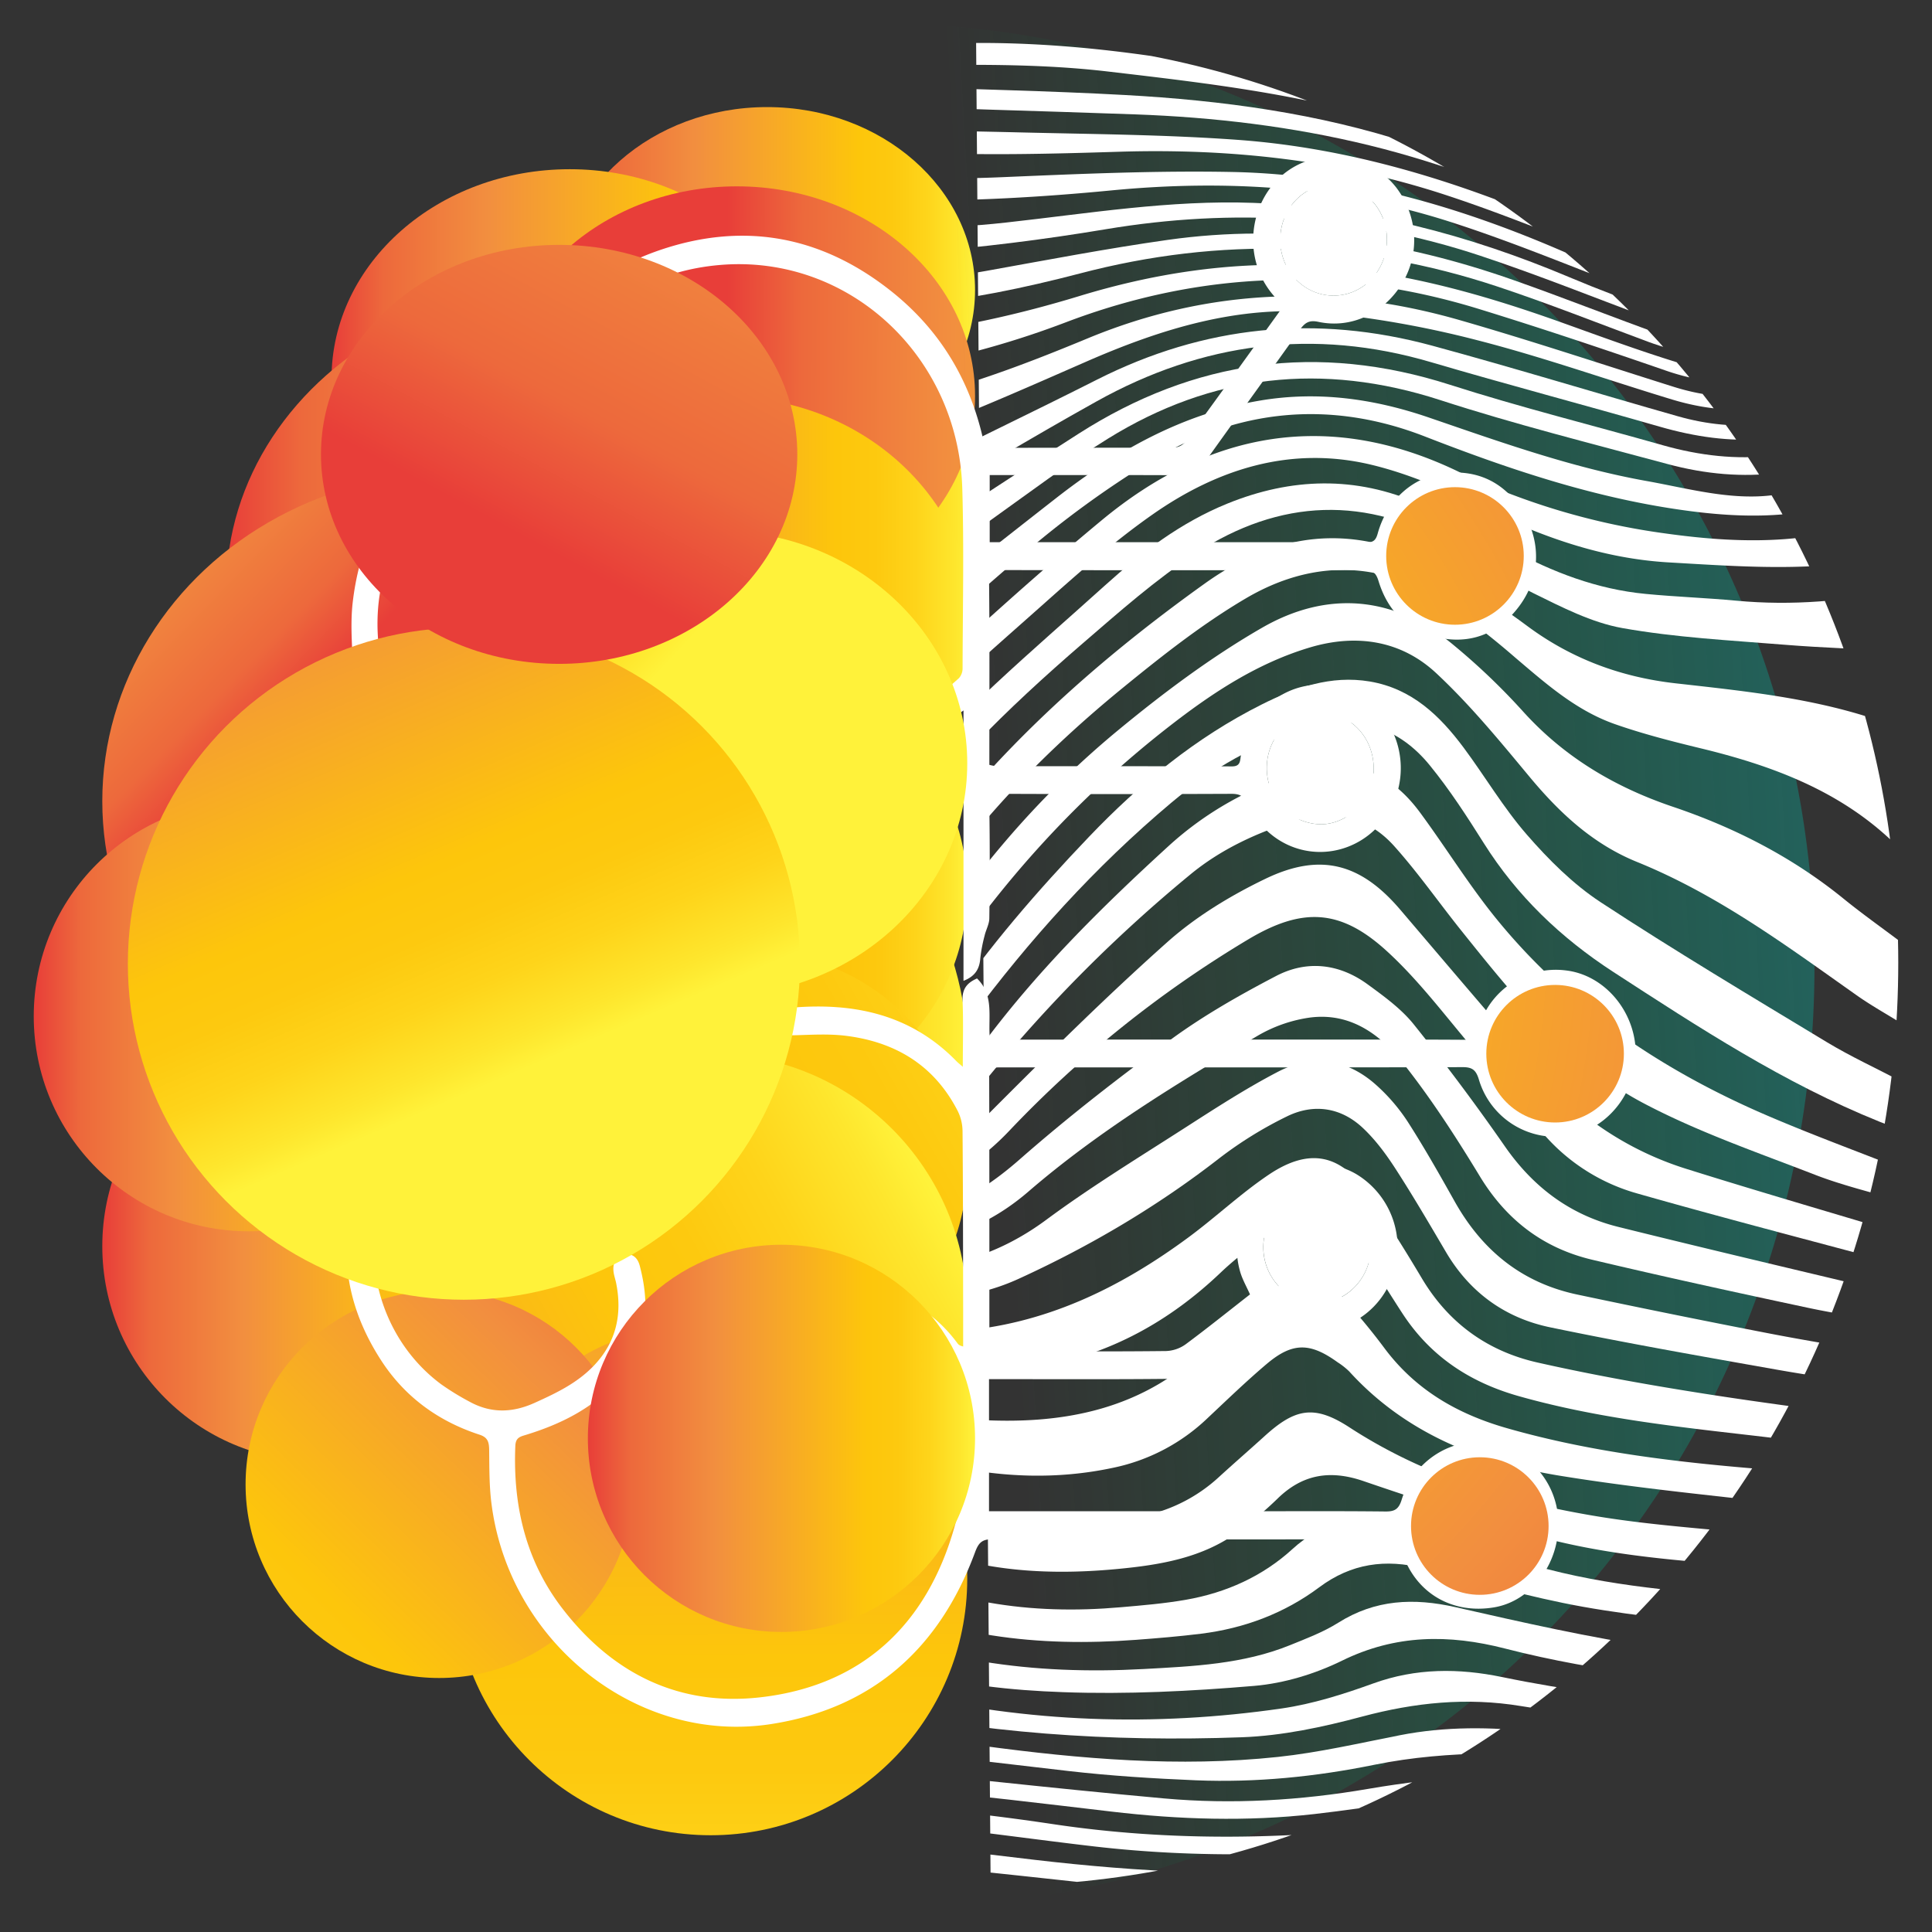
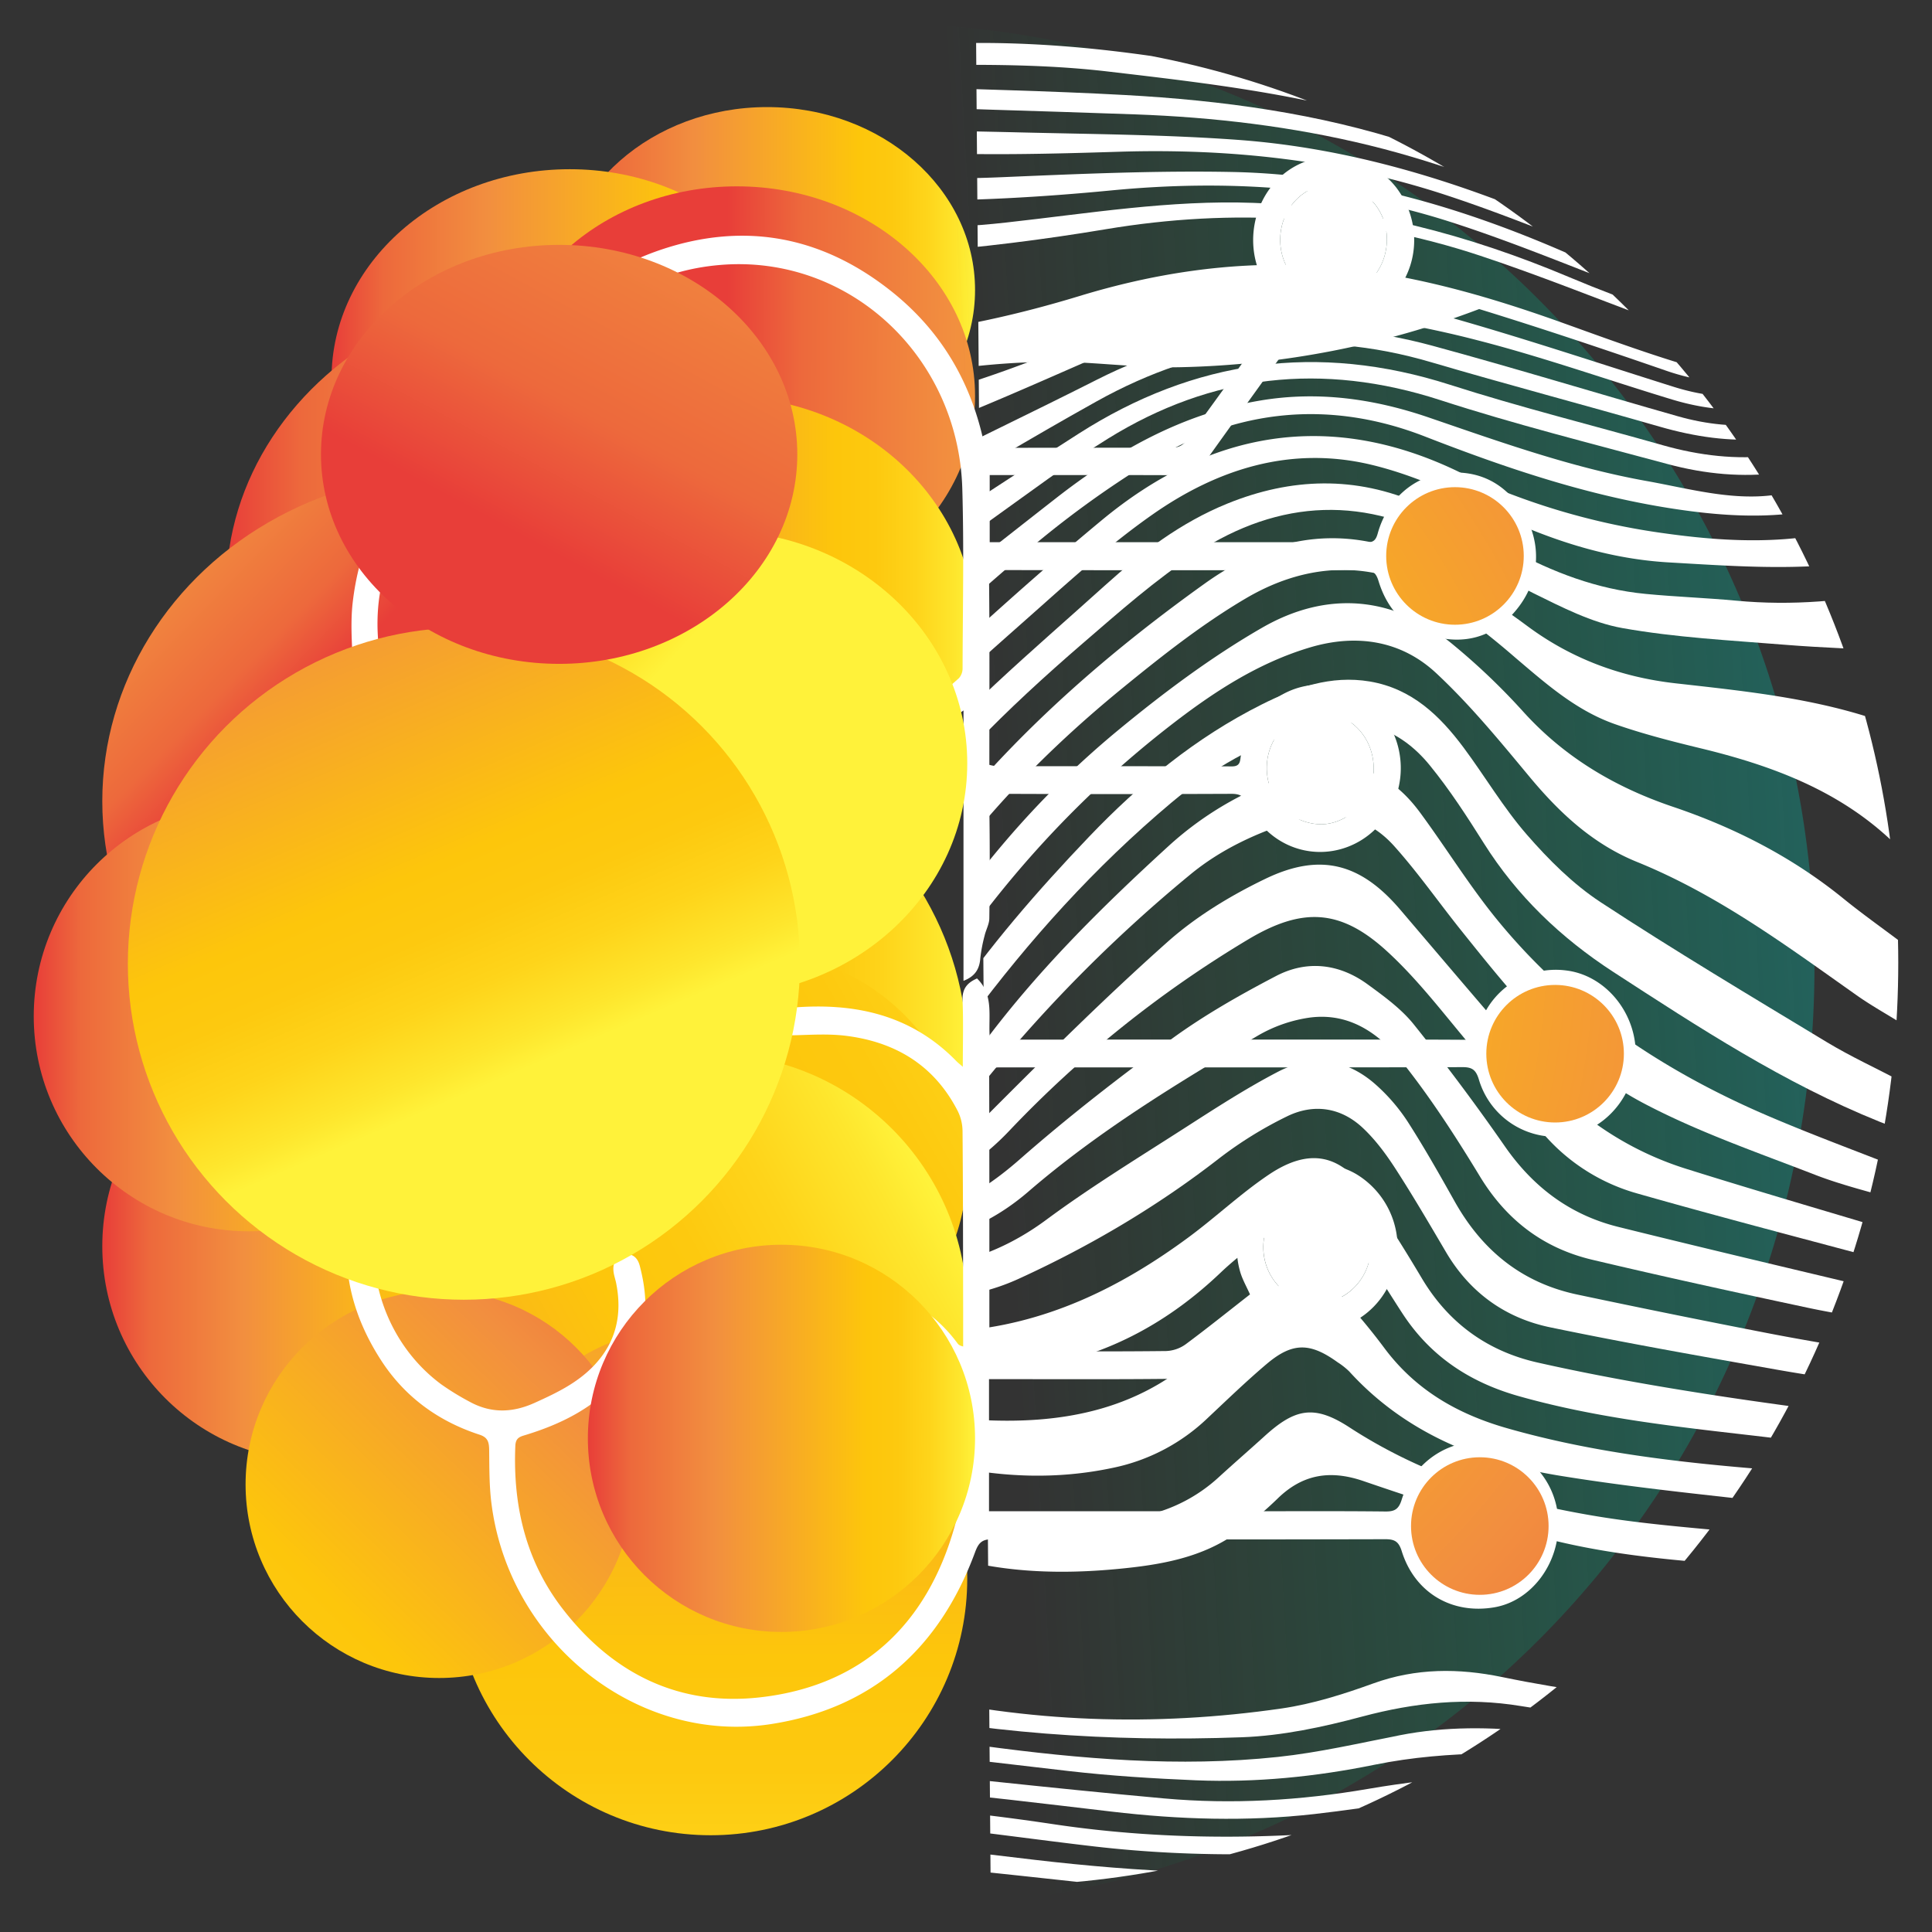
<svg xmlns="http://www.w3.org/2000/svg" xmlns:xlink="http://www.w3.org/1999/xlink" viewBox="0 0 1080 1080">
  <rect x="0" y="0" width="1080" height="1080" fill="#333333" stroke="none" />
  <defs>
    <style>.cls-1{fill:none;}.cls-2{isolation:isolate;}.cls-3{fill:url(#Orange_Yellow_2);}.cls-4{fill:url(#Orange_Yellow_2-2);}.cls-5{fill:url(#Orange_Yellow_2-3);}.cls-6{fill:url(#Orange_Yellow_2-4);}.cls-7{fill:url(#Orange_Yellow_2-5);}.cls-8{fill:url(#Orange_Yellow_2-6);}.cls-9{fill:url(#Orange_Yellow_2-7);}.cls-10{fill:url(#Orange_Yellow_2-8);}.cls-11,.cls-16,.cls-18,.cls-23,.cls-24,.cls-25{mix-blend-mode:screen;}.cls-11{fill:url(#Orange_Yellow_2-9);}.cls-12{fill:url(#Orange_Yellow_2-10);}.cls-13{fill:url(#Orange_Yellow_2-11);}.cls-14{fill:url(#Orange_Yellow_2-12);}.cls-15{fill:url(#Orange_Yellow_2-13);}.cls-16{fill:url(#Orange_Yellow_2-14);}.cls-17{fill:url(#linear-gradient);}.cls-19{clip-path:url(#clip-path);}.cls-20{fill:#fff;}.cls-21{fill:url(#radial-gradient);}.cls-22{fill:url(#Orange_Yellow_2-15);}.cls-23{fill:url(#Orange_Yellow_2-16);}.cls-24{fill:url(#linear-gradient-2);}.cls-25{fill:url(#Orange_Yellow_2-17);}.cls-26{mix-blend-mode:color-dodge;fill:url(#Orange_Yellow_2-18);}</style>
    <linearGradient id="Orange_Yellow_2" x1="-752.01" y1="288.43" x2="-485.74" y2="288.43" gradientTransform="matrix(-1, 0, 0, 1, -206.94, 0)" gradientUnits="userSpaceOnUse">
      <stop offset="0" stop-color="#fff23a" />
      <stop offset="0.04" stop-color="#fee62d" />
      <stop offset="0.12" stop-color="#fed41a" />
      <stop offset="0.2" stop-color="#fdc90f" />
      <stop offset="0.28" stop-color="#fdc60b" />
      <stop offset="0.67" stop-color="#f28f3f" />
      <stop offset="0.89" stop-color="#ed693c" />
      <stop offset="1" stop-color="#e83e39" />
    </linearGradient>
    <linearGradient id="Orange_Yellow_2-2" x1="-752.01" y1="162.12" x2="-519.5" y2="162.12" xlink:href="#Orange_Yellow_2" />
    <linearGradient id="Orange_Yellow_2-3" x1="-658.61" y1="211.73" x2="-392.26" y2="211.73" xlink:href="#Orange_Yellow_2" />
    <linearGradient id="Orange_Yellow_2-4" x1="-717.42" y1="328.88" x2="-333.44" y2="328.88" xlink:href="#Orange_Yellow_2" />
    <linearGradient id="Orange_Yellow_2-5" x1="-996.54" y1="223.78" x2="-612.87" y2="221.24" xlink:href="#Orange_Yellow_2" />
    <linearGradient id="Orange_Yellow_2-6" x1="-138.95" y1="135.79" x2="-390.5" y2="379.72" xlink:href="#Orange_Yellow_2" />
    <linearGradient id="Orange_Yellow_2-7" x1="-752.01" y1="351.77" x2="-473.45" y2="351.77" xlink:href="#Orange_Yellow_2" />
    <linearGradient id="Orange_Yellow_2-8" x1="-747.64" y1="589.01" x2="-354.36" y2="589.01" xlink:href="#Orange_Yellow_2" />
    <linearGradient id="Orange_Yellow_2-9" x1="-504.58" y1="696.64" x2="-264.12" y2="696.64" xlink:href="#Orange_Yellow_2" />
    <linearGradient id="Orange_Yellow_2-10" x1="-747.64" y1="497.76" x2="-507.18" y2="497.76" xlink:href="#Orange_Yellow_2" />
    <linearGradient id="Orange_Yellow_2-11" x1="-830.91" y1="535.85" x2="-177.92" y2="909.35" xlink:href="#Orange_Yellow_2" />
    <linearGradient id="Orange_Yellow_2-12" x1="-727.46" y1="664.11" x2="-145.61" y2="986.8" xlink:href="#Orange_Yellow_2" />
    <linearGradient id="Orange_Yellow_2-13" x1="-605.06" y1="1142.34" x2="-602.52" y2="375" xlink:href="#Orange_Yellow_2" />
    <linearGradient id="Orange_Yellow_2-14" x1="-303.92" y1="983.18" x2="-613.9" y2="663.03" xlink:href="#Orange_Yellow_2" />
    <linearGradient id="linear-gradient" x1="1520.53" y1="483.38" x2="555.41" y2="536.86" gradientUnits="userSpaceOnUse">
      <stop offset="0" stop-color="#2483c5" />
      <stop offset="1" stop-color="#00a551" stop-opacity="0" />
    </linearGradient>
    <clipPath id="clip-path">
      <path class="cls-1" d="M553.78,1054.23c284.7,0,507.36-231.08,507.36-516.14S830.34,22,545.64,22Z" />
    </clipPath>
    <radialGradient id="radial-gradient" cx="454.56" cy="524.97" r="751.47" gradientTransform="matrix(1, 0, 0, 1, 0, 0)" xlink:href="#Orange_Yellow_2" />
    <linearGradient id="Orange_Yellow_2-15" x1="-466.26" y1="568.08" x2="-225.81" y2="568.08" xlink:href="#Orange_Yellow_2" />
    <linearGradient id="Orange_Yellow_2-16" x1="-565.4" y1="386.52" x2="-212.23" y2="56.22" xlink:href="#Orange_Yellow_2" />
    <linearGradient id="linear-gradient-2" x1="-492.84" y1="600.71" x2="-317.52" y2="191.64" gradientTransform="matrix(-1, 0, 0, 1, -206.94, 0)" gradientUnits="userSpaceOnUse">
      <stop offset="0" stop-color="#fff23a" />
      <stop offset="0.04" stop-color="#fee62d" />
      <stop offset="0.12" stop-color="#fed41a" />
      <stop offset="0.2" stop-color="#fdc90f" />
      <stop offset="0.28" stop-color="#fdc60b" />
      <stop offset="0.67" stop-color="#f28f3f" />
      <stop offset="0.89" stop-color="#ed693c" />
    </linearGradient>
    <linearGradient id="Orange_Yellow_2-17" x1="-831.22" y1="-326.95" x2="-495.83" y2="298.09" xlink:href="#Orange_Yellow_2" />
    <linearGradient id="Orange_Yellow_2-18" x1="-752.01" y1="804.04" x2="-535.56" y2="804.04" xlink:href="#Orange_Yellow_2" />
  </defs>
  <g class="cls-2">
    <g id="Layer_1" data-name="Layer 1">
-       <ellipse class="cls-3" cx="411.93" cy="288.43" rx="133.13" ry="117.11" />
      <ellipse class="cls-4" cx="428.81" cy="162.12" rx="116.25" ry="102.26" />
      <ellipse class="cls-5" cx="318.49" cy="211.73" rx="133.17" ry="117.14" />
      <ellipse class="cls-6" cx="318.49" cy="328.88" rx="191.99" ry="168.88" />
      <ellipse class="cls-7" cx="411.93" cy="221.28" rx="133.13" ry="117.11" />
      <ellipse class="cls-8" cx="253.82" cy="447.85" rx="196.64" ry="183.47" />
      <ellipse class="cls-9" cx="405.79" cy="351.77" rx="139.28" ry="129.95" />
      <ellipse class="cls-10" cx="344.06" cy="589.01" rx="196.64" ry="183.47" />
      <circle class="cls-11" cx="177.41" cy="696.64" r="120.23" />
-       <circle class="cls-12" cx="420.47" cy="497.76" r="120.23" />
      <circle class="cls-13" cx="420.47" cy="652.25" r="120.23" />
      <circle class="cls-14" cx="397.26" cy="732.47" r="143.44" />
      <circle class="cls-15" cx="397.26" cy="882.47" r="143.44" />
      <circle class="cls-16" cx="245.5" cy="829.79" r="108.22" />
      <path class="cls-17" d="M495.45,1067.19c291.16,0,518.86-236,518.86-527.19S778.28,12.81,487.12,12.81Z" />
      <g class="cls-18">
        <g class="cls-19">
          <g id="WLJoBz">
            <path class="cls-20" d="M261.65,610v-7.23c17.46-1.23,34.9-3,52.39-3.57,32.85-1,65.75-.65,98.58-1.91,42.95-1.65,76.06-20.66,97.94-56.15,30.93-50.17,68.59-95.05,114.49-132.95,25.29-20.88,52-40.89,80.48-57.29,36.6-21.05,73.91-17.85,106.91,9.6a367.82,367.82,0,0,1,38.62,36.85c23,25.61,51.29,42.55,84.2,53.67,34.76,11.75,66.92,28.29,95.26,51.32,10.46,8.5,21.53,16.33,32.32,24.46V572c-8.35-5.2-17-10-25-15.66-39.09-27.6-77.48-56.15-122.69-74.49-24.88-10.09-43.52-27.62-60.21-47.71-16.56-19.92-33.11-40.14-52.08-57.83C783.32,358.07,758.31,354.08,732,362c-28.84,8.67-53.46,24.8-76.66,42.71C603.16,445,559.63,492.86,523.92,547.3c-15.37,23.43-33.61,44.37-62.4,51.92-17.53,4.6-36.3,7.39-54.4,7A1378.67,1378.67,0,0,0,261.65,610Z" />
            <path class="cls-20" d="M1062.84,828.85v18.09c-19-1.78-38-3.19-57-5.39-44.66-5.2-89.51-9.4-133.82-16.6-45.19-7.34-86.52-23.9-117.78-58.3a40.24,40.24,0,0,0-6.52-5.14c-15.31-11.06-25.12-11.22-39.41.76C696.8,772,686,782.45,675,792.78a107.91,107.91,0,0,1-52.72,27.71c-31.51,6.73-62.74,5.42-93.92-1.55-43.49-9.74-81.8-30.78-120.62-50.85a363,363,0,0,0-43.4-19c-33.12-11.91-67.9-12.78-102.73-12.53V723.94c58.4-1.31,114.14,6.7,166.39,35,35.45,19.17,74.25,31.72,115.59,34.55,50.82,3.47,97.11-5.39,133.7-43.23,10.18-10.53,21.86-19.88,33.68-28.74,14.78-11.07,27-9.7,39.52,3.88a349.51,349.51,0,0,1,23.41,28.22c17.17,23,40.21,36.63,68.35,44.7C890,812,938.89,817.59,988.2,821.53,1013.12,823.53,1038,826.38,1062.84,828.85Z" />
            <path class="cls-20" d="M1062.84,472.53c-1.88-.9-4.16-1.4-5.59-2.74-29.9-28.18-67.21-42-106.85-51.55-16-3.88-32.1-8-47.6-13.43C880.91,397.14,864,382,846.85,367.45A454.86,454.86,0,0,0,809,337.91c-36.64-25-75.42-25.34-112.8-3.28-24.37,14.38-46.82,32.14-68.7,50C576.78,426.05,533,473.17,500.25,529.43c-23,39.51-60.23,57.14-106.29,58.88-38.8,1.47-77.63,2.5-116.45,3.85-5.3.18-10.57,1-15.86,1.55v-9c39.74-1.84,79.51-3.25,119.22-5.65,48.37-2.91,86.05-23.23,110-64.84,5.76-10,11.63-20,18.35-29.39C554,422.26,610.8,371,673.69,326.05c46.71-33.35,92.71-32.95,141.47-2.45,13.36,8.36,26.38,17.3,39,26.64,24.5,18.08,52.06,28.32,82.59,31.75,42.81,4.81,85.74,9.1,126,25.43Z" />
            <path class="cls-20" d="M261.65,751.07c15.94.79,31.92,1.14,47.82,2.44,33.41,2.75,63.62,14.39,92.09,31.09C441.39,808,482,830.13,526.62,843.93c37.5,11.58,75.71,11.92,114,3.14a88.83,88.83,0,0,0,40.72-21.35c8.4-7.68,17-15.14,25.45-22.8,17.17-15.63,27.87-17.84,47.59-5,41.08,26.74,87,40.91,135,49.15,31,5.34,62.7,7.36,94.11,10.56,26.44,2.69,52.92,5,79.39,7.39V881.3q-38.37-2.67-76.74-5.34c-44-3.12-88.12-6-130.63-18.29-31.37-9.09-62.47-19.16-93.34-29.74-18.64-6.39-34.06-3.82-48,9.8a202.32,202.32,0,0,1-21.87,18.44c-19.94,14.65-43.39,18.61-67.74,20.91-44.24,4.18-86.95.56-126.73-20C460.93,838,424,819,387.75,798.85c-25.79-14.38-52.39-25.52-82.25-28.28-14.59-1.34-29.23-2.16-43.85-3.22Z" />
            <path class="cls-20" d="M1062.84,812.57c-29.48-3.58-58.93-7.32-88.43-10.72C932.17,797,890,792.05,849,780.45c-27.77-7.84-49.49-22.52-64.88-46-6.17-9.41-11.94-19.09-18.58-28.2A124.11,124.11,0,0,0,748.73,687c-8.94-8.08-20.16-9.49-30.27-3-12.65,8.18-25.17,17-36,27.29-28.59,27.26-61.57,45.61-101.45,52.87C538.14,772,497,766.14,456.59,752c-24.66-8.61-48.77-18.72-73.57-26.91-39.37-13-80.15-15.09-121.37-12V702.24c28.75.92,58-.94,86.13,3.51,31.84,5,62.84,15.33,94,24.09,30.44,8.58,61,16.58,93,14.3,49.07-3.51,91.14-24.09,129.5-52.39,15.38-11.35,29.31-24.59,45.17-35.23,22.44-15,39.93-11.42,55,10.39,10.74,15.49,20.74,31.49,30.36,47.66,14.67,24.67,36.35,40.7,64.68,47.09,30.08,6.79,60.53,12.25,91,17.07,37.32,5.91,74.85,10.56,112.3,15.75Z" />
            <path class="cls-20" d="M261.65,619c41-1.5,81.91-3.28,122.88-4.36,22.81-.6,45.89,2,68.43-.43,34-3.7,58.17-23.91,76.37-50.62,23.45-34.39,50.71-65.77,79.56-95.95,28.16-29.45,59.42-55.3,96.53-73.89,18.81-9.43,38.55-16.45,60.32-12.79,23.59,4,39.16,19.19,52.38,36.89,12,16.13,22.27,33.66,35.47,48.81,12.12,13.91,25.7,27.52,41.18,37.68,41.32,27.1,83.87,52.49,126.23,78.1,13.45,8.12,27.86,14.76,41.84,22.09V631.7c-4-1.55-8.12-3-12.14-4.65-53.44-21.52-101-52.66-148.71-83.64-29.62-19.22-54-42.66-72.49-72-9.38-14.9-19-29.79-30.17-43.5-17.27-21.25-40-28.68-67.62-21-29.17,8.11-54.52,23-77,41.86-42.61,35.81-79.48,76.76-112.36,121-16,21.55-33.44,41.55-60.86,50.27-22.58,7.18-45.76,5.77-68.86,3.68-50.44-4.56-100.7-1.23-151,2.59Z" />
            <path class="cls-20" d="M1062.84,776.39c-23.44-3.59-47-6.73-70.3-10.87-42.08-7.45-84.19-14.85-126-23.54-25.58-5.31-45.16-19.87-58.24-42.09-9.24-15.7-18.43-31.44-28.34-46.75-5.24-8.09-11.16-16.09-18.22-22.7-12.22-11.44-27.47-13.72-42.48-6.29a221.23,221.23,0,0,0-37.68,23.34c-34.51,26.84-72,49-111.92,67.27-30.8,14.14-63.29,13.34-95.59,6.49-31.41-6.66-62.36-15.3-93.69-22.29-35-7.81-70.83-7.32-106.52-7.32-4.07,0-8.14-.17-12.21-.26v-7.23c30.62.25,61.51-1.89,91.78,1.35,38.12,4.09,76,11.48,113.48,19.47,43.31,9.23,82,3.43,117.83-23C609.5,663.63,636,647.42,662,630.71c17.14-11,34.3-22.18,52.4-31.59,19.72-10.24,39-7.09,55.31,7.78A103,103,0,0,1,786.89,627c9.36,14.58,17.88,29.67,26.35,44.74,15.1,26.85,37.09,45.29,68.5,51.93Q935.31,735,989.07,745.42c24.5,4.73,49.17,8.62,73.77,12.89Z" />
            <path class="cls-20" d="M261.65,633.51c22.5-.81,45-2.43,67.49-2.24,32.8.27,65.91-.56,98.32,3.38,51.12,6.23,90.86-8.66,120.61-49.14,30.49-41.5,67.13-77.84,105.29-112.68a185.78,185.78,0,0,1,72.25-40.75c28.92-8.71,50.53-1.79,68.11,22,14.67,19.86,27.6,41,43.21,60.09,40.48,49.56,92.78,84.64,152.27,110,24.25,10.36,49.07,19.49,73.64,29.18v18.09c-16.1-4.84-32.61-8.68-48.2-14.72-32.4-12.57-65.63-24-96.1-40.13-42.77-22.65-72.35-59.8-101.69-96.41-12.6-15.73-24.13-32.32-37.59-47.32-15-16.66-34.32-20.6-56.32-13.7-21.09,6.62-40.82,15.89-57.54,29.69A811.49,811.49,0,0,0,552.94,601.52c-27,33-61.08,49.9-105.68,43.4A641.75,641.75,0,0,0,319.84,639c-19.37,1-38.79,1.19-58.19,1.74Z" />
-             <path class="cls-20" d="M261.65,787.25c40.21-2.09,77.26,7.62,112.24,26.56,36.24,19.63,73.35,37.78,109.44,57.65,44.74,24.65,92.74,31.42,143.17,27,12.14-1.05,24.34-2.07,36.32-4.16,22.64-3.94,43-13.13,59.74-28.43,15.92-14.59,33.84-18.24,54.49-12.58,29.45,8.08,58.84,16.4,88.42,24,41.34,10.68,83.9,13.21,126.32,16.46q35.54,2.73,71,5.59v18.09c-4.37-.18-8.76-.14-13.11-.55-22.73-2.15-45.47-4.14-68.15-6.7-32.3-3.63-64.81-6.29-96.72-12-30-5.37-59.44-14-89-21.49-21.32-5.4-40.46-2.74-58.35,10.62-19.35,14.45-41.73,22.93-66.1,25.95-12.09,1.5-24.26,2.51-36.42,3.42-54.62,4.07-107.3-1.66-156.6-27-35.85-18.43-72.68-35.08-108.41-53.68-34-17.69-69.73-27.8-108.29-28.91Z" />
            <path class="cls-20" d="M261.65,649.78c27.88-.59,55.76-.89,83.62-1.86,36.5-1.29,72.57,2.35,108.47,7.9,38.59,6,70.55-4.83,97.68-32,32.92-33,66.07-65.94,100.92-97,16-14.3,35.35-26.09,55-35.55,30.94-14.93,53.43-8.52,75.39,17.23,26,30.5,51.9,61.1,78.28,91.31a178.11,178.11,0,0,0,82,53.7c39.8,12.49,79.88,24.13,119.85,36.14v16.27c-1.57,0-3.22.34-4.67-.05C1010.3,693,962.31,680.57,914.69,667a107.58,107.58,0,0,1-53.55-35.16c-12.56-15-24.65-30.4-37.35-45.31-15.86-18.6-30.57-38.46-48.61-54.91C749.33,508,728,507.09,697.81,525.1A629.05,629.05,0,0,0,564,632.32c-28.29,29.72-62.29,42.07-103.89,34.41a683.26,683.26,0,0,0-148.63-10.6c-16.59.59-33.2.61-49.8.89Z" />
            <path class="cls-20" d="M1062.84,364c-21.85-1.17-43.74-1.84-65.54-3.61-30.2-2.45-60.66-4-90.37-9.29C889.6,348,873,339.37,857,331.51c-15.26-7.5-29.3-17.27-43.94-25.95-49-29-97.77-26.81-144.44,3.66C646,324,625.59,342.11,605.13,359.75c-42,36.25-81.63,74.75-113,120.33-5.33,7.76-10.06,15.92-14.89,24C453.55,543.8,417,564.36,370.41,568.14c-36.16,2.94-72.5,3.86-108.76,5.68V563q42.19-2.65,84.38-5.32c53.77-3.46,94-27.55,121.36-72.38,9.31-15.24,20.53-29.53,32-43.43,35-42.49,77.53-77.81,118.41-114.71,20.45-18.45,42.16-35,68.26-45.63,35.85-14.58,71.8-15.57,107.4.09,17.32,7.62,34.13,16.39,50.75,25.38,23.72,12.83,48.51,22.41,75.74,25,16.81,1.63,33.74,2.2,50.56,3.78,31.18,2.94,61.89.25,92.36-6.16Z" />
            <path class="cls-20" d="M1062.84,740.22c-17.47-3-35.06-5.51-52.37-9.2C970.23,722.44,930,713.68,890,704.19c-27.76-6.59-48.19-22.64-62.76-46.63-13.05-21.49-26.78-42.78-42.38-62.58-12.64-16.05-29.37-29.13-52.52-26.17a80,80,0,0,0-29.57,10.34C658.24,605.44,614.06,632.32,575,666c-30.87,26.63-66.35,34.25-106.42,25.4-66.87-14.76-134.67-20.21-203.2-17.67a23.65,23.65,0,0,1-3.71-.46v-7.24c12.22-.18,24.45-.28,36.67-.55,44.23-1,88.31.51,132,7.64,14.49,2.37,29,4.67,43.47,7.15,38.32,6.54,68.4-7.76,96.15-32.12,27-23.7,55.55-45.88,84.66-67.14,18.34-13.4,38.44-24.83,58.73-35.42,17.35-9.06,35.41-6.87,51.24,4.72,9.18,6.7,18.74,13.64,25.69,22.3q26.63,33.2,50.9,68.13c15.67,22.58,36.21,38.33,63.39,45.09,52.65,13.08,105.49,25.43,158.25,38.08Z" />
            <path class="cls-20" d="M261.65,421.89V371.24c30.07.15,60.15-.06,90.22.55,25.66.51,49.74-4.31,72-16.83,15.39-8.67,31.13-16.82,46-26.3,44.57-28.48,88.58-57.77,133.14-86.26,64.54-41.27,133.45-51.06,207.67-27.27,39.11,12.54,79.13,22.47,118.7,33.72,41.89,11.9,81.6,8.75,118.61-15,4.6-3,9.92-4.87,14.92-7.27V239.2c-3.14,1.19-6.58,1.92-9.36,3.64-37.88,23.57-78.64,28.1-121.53,16.52-42.41-11.46-85.13-22.14-126.83-35.68-66-21.43-127.76-14.45-185.84,21.53-22.85,14.16-44.3,30.42-66.17,46-46.78,33.35-92.74,67.79-140.33,100-34.49,23.37-73.17,36.65-116.58,32.66C284.72,422.85,273.17,422.54,261.65,421.89Z" />
            <path class="cls-20" d="M1062.84,306.13c-17,3.66-34,9.65-51.16,10.44-26.13,1.21-52.46-.67-78.65-2.17-37.17-2.13-71.17-14.27-104.18-30.46-19.93-9.78-40.82-19-62.4-24.17-44.89-10.71-85.81,2.4-122.06,27.76-22.18,15.52-42.52,33.65-62.72,51.62-38.63,34.35-78.07,68-110.29,108.4-11.23,14.08-21.46,28.91-32.78,42.93-25.15,31.15-59,48-99.21,52.48-25.79,2.86-51.82,3.76-77.74,5.54V528.6c16.26-.6,32.54-.81,48.76-1.88,48.22-3.18,87.17-23.51,117.81-59.28,12.53-14.64,24.56-29.91,38.74-43C516,379.32,564.47,333.39,615.89,290.8c59.31-49.13,126.17-62.4,199.19-27.24a388.29,388.29,0,0,0,115.81,34.63c45.52,6.37,89.73,6.62,131.95-13.77Z" />
            <path class="cls-20" d="M1062.84,268.14c-4.62,1.69-9.46,3-13.82,5.12-32.93,16.26-67.44,17.15-103.41,12.56-52-6.65-100.73-23-149-41.79-53-20.65-104.81-15.53-152.77,13.5a546.23,546.23,0,0,0-73.11,53.37C512.17,361.34,455.13,413.43,397,464.39c-28.57,25.07-62.81,37.92-101.56,39-11.27.32-22.55-.07-33.83-.13V467.1c20-.34,40.13,1,59.8-1.42,31.43-3.88,57-21,81-39.59,62.85-48.74,124.93-98.4,187.6-147.36,33.84-26.45,70.67-47.48,114.54-54.84,32.35-5.43,63.66-.95,94.11,9.48,40,13.7,79.84,28,121.81,35.52,26.71,4.78,53.69,12.87,80.69,6,21.18-5.42,41.16-15.18,61.68-23Z" />
-             <path class="cls-20" d="M261.65,830.66c26.27.33,51.65,5.16,75.6,15.49,42.21,18.19,84.78,35.74,126.08,55.72,55.79,27,114.66,34.46,175.94,31.13,27.83-1.52,55.72-2.73,81.9-13.36,9.19-3.73,18.65-7.32,26.93-12.53,20.65-13,42.11-14,65.59-8.68,37.36,8.51,74.87,17,112.78,22.6,37,5.47,74.67,7.33,112,10.73,8.1.74,16.21,1.33,24.32,2v12.66c-20-1.14-40-2.44-60-3.39-54.5-2.59-108.62-7.91-161.48-21.49-31.37-8.06-61.15-7.91-91.07,6.77-15,7.38-32.35,12.68-49.09,14.11-35.47,3-71.31,4.8-106.86,3.51-28.86-1-58.51-4.13-86-12.06-39.36-11.35-77.15-27.8-115.5-42.35C350.32,875.4,308.16,858.28,261.65,856Z" />
            <path class="cls-20" d="M1062.84,213.88c-7.36,4-15.11,7.39-22,12-35.43,23.63-73.39,24.07-113.08,12.62-42.48-12.24-85.27-23.52-127.66-36-65.85-19.42-128.08-11-187,21.82-36.52,20.32-72.23,42-108.42,62.87-30.11,17.36-60.82,34.24-96,39.43-21.46,3.16-43.59,2.23-65.43,2.88-27.2.81-54.42,1.34-81.63,2V295.27c42.85-.86,85.7-1.81,128.55-2.55,40.33-.69,78.7-8.67,114.67-26.82s72.4-35.48,108.36-53.66q89.88-45.46,187.42-19c46,12.49,91.53,26.46,137.37,39.47,32.54,9.24,63.63,6.1,93-11,10.36-6,21.21-11.27,31.84-16.87Z" />
            <path class="cls-20" d="M1062.84,194c-10.33,5.59-21,10.62-30.92,16.87-30.33,19.24-62.71,22.86-97,12.52-36.36-11-72.2-23.74-109-33.18a560,560,0,0,0-87.41-15.47c-46.39-4.31-89.53,9.16-131.43,27.48-37.53,16.41-75.07,33.17-113.8,46.6-40.42,14-82.85,16.13-126,13.45-28.22-1.75-56.82,1.86-85.23,3.31-6.85.35-13.65,1.69-20.47,2.57V242.82c36.63-7.29,73.81-12.88,110.94-8.43,40.61,4.87,79.82.19,119.25-7.42,40.43-7.81,78.56-22.19,116.15-37.78,68.27-28.31,137.75-30.46,208.24-10.19,40.09,11.53,79.66,24.73,119.44,37.24,29.9,9.41,58.58,7,85.93-8.09,13.81-7.64,27.5-15.47,41.24-23.21Z" />
            <path class="cls-20" d="M261.65,881.3c39,1.41,75.56,12.4,112.07,24.44,43.43,14.32,86.56,30.25,131,40.77,69.57,16.46,140.66,18.8,211.69,8.54,17.44-2.53,34.66-8,51.25-14,23.88-8.65,47.76-8.57,72-3.57,72.64,15,146.34,18.74,220.33,19.61.93,0,1.87.13,2.81.21v9c-6.57-.11-13.14-.29-19.71-.33-64.52-.48-129-1.66-192.79-12.26-30.32-5-59.42-2-88.91,5.88-21.85,5.85-44.63,10.73-67.17,11.55C620.88,973.82,548,969,476.08,953.08c-71.41-15.78-140.23-42.65-214.43-46.46Z" />
-             <path class="cls-20" d="M261.65,199.41c30.35-3.83,60.63-8.31,91.07-11.22a237.87,237.87,0,0,1,45,.48c70.31,6.75,138.5-2.7,205.48-23.12,41.17-12.56,83.21-19.12,126.63-17.19,50,2.23,97.24,15.47,143.72,32.13,21.66,7.77,43.28,15.73,65.29,22.48,26,8,51.4,5,75.23-7.84,14.18-7.66,28-16,42-23.88a48.54,48.54,0,0,1,6.73-2.59v7.24c-12.42,6.9-25.12,13.36-37.19,20.78-29.69,18.25-60.71,22.1-94.11,10.58-34.7-12-69.52-23.68-104.63-34.5q-117-36.06-231.46,7.56a499.9,499.9,0,0,1-166.57,32.5c-17.45.42-35-1.36-52.44-2.39-31.46-1.87-62.54,1-93.49,6.16-7.05,1.17-14.2,1.83-21.3,2.72Z" />
+             <path class="cls-20" d="M261.65,199.41c30.35-3.83,60.63-8.31,91.07-11.22a237.87,237.87,0,0,1,45,.48c70.31,6.75,138.5-2.7,205.48-23.12,41.17-12.56,83.21-19.12,126.63-17.19,50,2.23,97.24,15.47,143.72,32.13,21.66,7.77,43.28,15.73,65.29,22.48,26,8,51.4,5,75.23-7.84,14.18-7.66,28-16,42-23.88a48.54,48.54,0,0,1,6.73-2.59v7.24c-12.42,6.9-25.12,13.36-37.19,20.78-29.69,18.25-60.71,22.1-94.11,10.58-34.7-12-69.52-23.68-104.63-34.5a499.9,499.9,0,0,1-166.57,32.5c-17.45.42-35-1.36-52.44-2.39-31.46-1.87-62.54,1-93.49,6.16-7.05,1.17-14.2,1.83-21.3,2.72Z" />
            <path class="cls-20" d="M261.65,932c37.62-1.38,74,6.88,110.59,13.32,59,10.4,117.82,22.6,177.21,30.64C604,983.3,659.15,988,714.32,982.14c22.91-2.44,45.53-7.68,68.19-12.13,25.49-5,51-4.7,76.66-1.82,62.69,7,125.63,7.63,188.63,7,5-.05,10,.1,15,.16v7.24c-55.74-.24-111.52.82-167.19-1.15-42.69-1.52-85.12-3.52-127.23,5.06-32.93,6.71-66.21,10.06-99.82,8.7-23.76-1-47.56-2.47-71.17-5.18-68.36-7.82-136.63-16.32-204.92-24.67-43.46-5.31-86.74-12.69-130.86-9.89Z" />
            <path class="cls-20" d="M1062.84,1058.56v12.66c-3.11.12-6.22.47-9.31.34-40.62-1.66-81.27-5.39-121.83-4.59-50.9,1-101.72,5.58-152.55,8.9-14.56,1-29,2.9-43.56,4.39H643.44a90.66,90.66,0,0,0-9-1.72c-29.3-2.64-58.71-4.46-87.91-7.92-70.78-8.38-141.36-4-212,1.68-24.32,2-48.62,4.1-72.93,6.15v-12.66c33.35-2.75,66.66-5.9,100.05-8.14,34.33-2.31,68.83-6.2,103.09-5,52.81,1.94,105.48,7.51,158.18,11.82,59.8,4.89,119.53,3.77,179.19-1.7,50.18-4.6,100.26-10.2,150.84-8.08C989.6,1056.28,1026.22,1057.3,1062.84,1058.56Z" />
            <path class="cls-20" d="M1062.84.45c-16.79,6.38-33.74,12.42-50.34,19.22C982.25,32.06,951.15,42.12,918,38.08c-24.34-3-48.36-9.17-72.2-15.14-60.44-15.15-120.58-31.38-181-46.4C622.72-33.89,580-33.8,537-29.61c-75.66,7.39-151.32,15-227.49,15.7-15.95.14-31.89,1.11-47.84,1.7v-9c46-1.82,92-3,138-5.67,35.59-2.1,71.31-4.47,106.51-9.63,78.29-11.47,154.34-3.76,230,17.38,50,14,100.85,25.69,151.78,36.34,39.65,8.29,78.94,4.1,116.88-10.84,19.05-7.5,38.69-13.61,58.07-20.35Z" />
-             <path class="cls-20" d="M261.65,163.24c30-5.47,59.92-12.1,90.17-16.12,39.73-5.28,79.27-2,118.4,6.79,27.1,6.08,54.12,2.37,81-2.46,33.8-6.06,67.56-12.54,101.56-17.35,66.54-9.41,131,.52,193.63,22.59,27.87,9.81,55.31,20.73,83.13,30.69,28.77,10.31,56.59,7.37,83-7.36,14.89-8.3,29.48-17.07,44.27-25.53,1.78-1,4-1.42,6-2.1v7.23c-13,7.12-26.45,13.52-38.81,21.51-32.63,21.1-66.81,23.24-102.84,9.86-28-10.39-55.74-21.4-84.07-30.81q-115.44-38.34-233.54-7.28c-30.66,8-62.14,14.54-93.68,17.6-25.87,2.51-52.5.14-78.57-2.29-50.06-4.65-99.35-1-148.4,8.66-7,1.37-14.18,1.79-21.28,2.65Z" />
            <path class="cls-20" d="M1062.84,25.77c-29.93,12.83-59.41,26.76-89.91,38.15-28.68,10.71-58.29,9.07-87.27-1C825.09,42,763.91,22.86,701.16,8.77,661.93,0,622.84-11,582.17-10.39c-32.81.53-65.55,4.06-98.34,5.85C438.22-2,392.6.14,347,2.3c-28.44,1.34-56.89,2.39-85.33,3.58V-1.36c35.66-1.79,71.35-3.27,107-5.44,47.17-2.88,94.6-4.13,141.39-10A482.57,482.57,0,0,1,703.21-2.17C761.4,14.19,820,29.28,877.84,46.75,918.42,59,957.35,57.29,996,41.65c22.47-9.09,44.58-19,66.85-28.54Z" />
            <path class="cls-20" d="M261.65,1040.47c41.85-3.07,83.66-6.65,125.55-9,29.36-1.67,58.91-3.41,88.22-2,34.31,1.61,68.51,6.15,102.66,10.15,58.62,6.86,117.34,9.91,176.27,5,41.47-3.47,82.81-9.69,124.33-11,52.55-1.7,105.23.25,157.86.7,8.76.08,17.53.55,26.3.84v10.85c-42.28-1.09-84.6-3.68-126.84-2.87-43.74.84-87.5,4.07-131.1,7.87-66.93,5.82-133.73,8.33-200.72,1.19-43.86-4.68-87.74-9.9-131.76-12.17-28.62-1.48-57.56,1.33-86.27,3.27-41.54,2.82-83,6.59-124.5,10Z" />
            <path class="cls-20" d="M1062.84,1002.49c-76.43.07-152.89-1-229.28.73-33,.73-65.86,7.12-98.8,10.84-37.86,4.29-75.66,3.08-113.41-1.37-76.45-9-152.87-18.51-230-19.2-43.21-.39-86.43-.06-129.65,0V975.35c65.58-1.87,130.73,3.85,195.82,10.33,64.41,6.42,128.72,13.82,193.18,19.65,38.15,3.45,76.42,1.14,114.14-5.34,39.94-6.86,80-9.28,120.54-8.39,54.78,1.2,109.59,1.07,164.39,1.52,4.37,0,8.74.21,13.12.32Z" />
            <path class="cls-20" d="M261.65,128.87c45.69-12,91.63-23.08,139.55-19.77,17.7,1.23,36.11,2.36,52.63,7.85,35.83,11.93,71.67,11.51,108.48,7.46,46-5.07,91.73-12.71,138.4-11C762.64,115.79,821,131.23,877.37,155c16,6.76,32.34,12.92,48.8,18.63,27.77,9.62,54.78,7.45,80.55-6.6,18.75-10.23,37.41-20.61,56.12-30.92v7.23c-15.91,8.93-32,17.59-47.67,26.86-29.22,17.24-59.65,20.08-91.6,8.2s-63.76-24.72-96.22-35.48c-68.22-22.61-138-26.69-209.15-14.79-35.06,5.87-70.49,10.29-106,13-15.83,1.22-32.76-1.33-48.13-5.65-48.24-13.56-96.31-12.43-144.75-2.33q-28.86,6-57.72,12Z" />
            <path class="cls-20" d="M890,1011.79c55.12-1,110.3.4,165.45.84,2.47,0,4.94.46,7.42.71v9c-45.43-.45-90.88-.4-136.29-1.48-47.18-1.12-93.75,4-140.4,9.67-58,7-116.18,8.37-174.37,1.65-63.68-7.36-127-18.4-191.64-15-49.75,2.59-99.5,4.9-149.25,7.41a91.17,91.17,0,0,0-9.24,1.39v-16.28c38.5-1.09,77-2.1,115.49-3.3,71-2.23,141.36,2.81,211.52,13.31,66.67,10,133.46,8.63,200.35.11" />
            <path class="cls-20" d="M1062.84,51.1q-19.93,9.82-39.88,19.66c-23.71,11.63-47.6,22.67-74.49,26.11-19.17,2.46-37.38-.82-55.24-7C852.1,75.6,811.48,59.77,769.78,47.3A882.74,882.74,0,0,0,579.45,12.45c-30.08-2.14-60.61,1.94-91,2.81-32.2.91-64.43.87-96.61,2.12-40,1.54-80,4-119.94,6-3.43.17-6.87.37-10.3.56V16.73c20.23-1.83,40.43-4.61,60.7-5.3,37.57-1.28,75.21-.55,112.75-2.12,35-1.46,70-4.12,104.92-7.53,38-3.71,74.91,1.65,111.91,8.44,76.38,14,151.26,33.3,223,62.33C917.81,89.9,959,87.71,1000,68.82c21.14-9.73,41.88-20.23,62.81-30.38Z" />
            <path class="cls-20" d="M261.65,98.12c18-3.81,35.85-8.09,53.93-11.33,47.7-8.56,95.43-8.62,142.34,4C492,100,526.32,100.53,561.21,99c42.52-1.8,85.14-3.69,127.65-2.86,66.34,1.31,128.63,19.65,188.66,46.06a452.07,452.07,0,0,0,51.61,18.89c25.83,7.78,50.79,3.85,74.26-8.74,19.91-10.68,39.64-21.69,59.45-32.56v7.23c-18.11,10.11-36.35,20-54.29,30.39-29.58,17.1-60.16,18.12-91.79,6.19-35.75-13.47-71-28.44-107.39-40-61.13-19.41-124.1-23.34-188.2-17.15-38.84,3.75-78,6-117,5.61-19.5-.19-38.87-7.94-58.37-12-55.43-11.43-110.06-6.86-164.16,7.92-6.57,1.79-13.31,3-20,4.54Z" />
            <path class="cls-20" d="M1062.84,72.8C1038.78,85,1015,97.59,990.59,109.13c-30.26,14.33-61.19,14.63-92.66,2.62C861.08,97.68,824.27,83.36,786.78,71,732.65,53.14,676.11,46.63,619.53,40c-56.92-6.69-113.85-2.16-170.76-3.33-29.09-.6-58.22-4.09-87.23-3.17-33.36,1.07-66.6,5.57-99.89,8.57V33c41.49-2.45,83-5.7,124.49-7,28.11-.92,56.32,1.49,84.47,1.24C494.07,27,517.5,24.37,541,24.06,609.32,23.14,676,35.19,742.19,50c48.54,10.86,94.75,28.33,140.6,46.86,22.27,9,45.44,17.48,70,11.7a332,332,0,0,0,54.57-18.4c19.05-8.2,37-18.71,55.49-28.21Z" />
            <path class="cls-20" d="M261.65,72.8c21.84-3.69,43.56-8.29,65.54-10.87a391.34,391.34,0,0,1,116,3.65C485,73.2,527.27,72.93,569.51,74c40.69,1,81.46,1.23,122,4.15,63.35,4.55,123,23.06,180.79,48a443.67,443.67,0,0,0,59.8,20.67c19.56,5.3,39.52,2.5,57.57-6.4,24.74-12.21,48.8-25.69,73.15-38.63v9c-19.33,10.45-38.82,20.64-57.95,31.4-29.58,16.65-60,18.8-91.79,6.56-35.07-13.51-69.73-28.23-105.45-39.92-58.89-19.29-119.9-25.94-182.11-24C588.32,86,551,86.94,513.8,85.3c-24.79-1.09-49.41-6.58-74-10.63a397,397,0,0,0-166.44,7.68c-3.9,1-7.8,2.07-11.7,3.11Z" />
            <path class="cls-20" d="M1062.84,92.7c-17.49,9.31-35.42,17.93-52.37,28.07-39.4,23.54-79.18,23.67-120.61,5.17C849.62,108,808.63,91.8,765.4,81.23c-43-10.52-86.6-15.69-130.77-17.29-54.75-2-109.53-3.22-164.25-5.76-23.7-1.1-47.25-4.83-70.9-7-46.6-4.39-92.41,1.08-137.83,10.82V51.1C277.42,49,293.18,46.8,309,45c39-4.53,78.06-3.76,117.19-.37,24.6,2.14,49.35,2.7,74.05,3.66,42.84,1.67,85.74,2.46,128.54,4.82,54.48,3,108.5,10.27,160.29,27.32,38.09,12.54,75.34,27.53,112.7,42.05,30.21,11.75,60,11.4,89.09-2.11,21.09-9.8,41.34-21.26,62-31.93,3.27-1.69,6.67-3.17,10-4.75Z" />
            <path class="cls-20" d="M1062.84-28.49C1037.57-20.64,1012.42-12.43,987-5,947.67,6.4,907.47,5.32,868-2.59,806-15,744.49-30,682.7-43.63c-14.85-3.28-29.93-5.61-44.91-8.37h73.35c2.57,1,5.05,2.32,7.71,2.93,31.3,7.21,62.49,14.9,94,21.29,45.47,9.23,91.65,16.55,137.9,9.59,37.79-5.68,74.77-16.32,112.12-24.77Z" />
          </g>
        </g>
      </g>
      <path class="cls-20" d="M197.61,381.2c-.24-15.33-2.15-30.42-.38-45,5.93-49.12,32.21-82.68,77-100.7a11.09,11.09,0,0,0,7.17-7.33c16-43.71,45.21-74.24,88.41-88.69,45.5-15.21,88.12-7.93,126.73,22,27.64,21.39,45.17,49.38,53,83.89.84,3.73,2.32,5,6.07,5,33.57-.14,67.15,0,100.72-.2a8.49,8.49,0,0,0,6-2.86c18-24.6,35.76-49.35,53.57-74.08a15.54,15.54,0,0,0,1.15-2.43c-1.56-1.69-3.1-3.31-4.58-5-22.16-24.78-12.09-65.69,18.68-76a44.86,44.86,0,0,1,49.28,14.93c12,15.65,13.45,36.63,3.67,53.18-10.1,17.07-28.51,26-47.14,22-5.2-1.12-7.54.51-10.36,4.47-17.9,25.18-36.11,50.12-54,75.28-3.07,4.31-6.6,6-11.76,6-33.37-.17-66.75-.09-100.12-.09h-7.47V303.1h169c13.94,0,27.89-.13,41.82.08,3.78.06,5.1-1.39,6.09-5,5.21-18.86,20.1-32.21,38.61-33.84s33.22,6.13,43,22.49c10,16.83,9.09,36.5-2.55,52.07-10.39,13.89-24.49,20.57-41.47,18.18-18.68-2.62-31.48-13.7-37.15-32.3-1.57-5.17-3.76-6.11-8.41-6.11q-101,.21-202,0c-5.26,0-7.34,1-7.28,7.09.32,32,.15,64.08.15,96.11v5.68a24,24,0,0,0,4,.75c43.88,0,87.76,0,131.64.12,4.64,0,4.48-2.9,4.93-6,3.14-21.71,20.5-38.24,41.54-39.61,21.28-1.38,40.75,13.09,46.32,34.43,6.08,23.35-6.11,47.74-28,56.12-21.6,8.24-45.56-1.61-55.65-23.46-2.2-4.76-4.64-6.16-9.51-6.14q-64,.27-128,0c-6,0-7.38,1.85-7.29,7.73.35,20.59.26,41.2,0,61.8,0,3.27-1.9,6.48-2.65,9.79A85.82,85.82,0,0,0,548,535.65c-.44,6-2.87,10.11-9.4,12.64V397.14c-21.51,16.06-43.8,26.15-68.63,29.15-1.13,7.91-1.74,15.56-3.43,23-1.23,5.39-3.62,10.56-5.95,15.6-3.1,6.71-7.41,11-15.79,11-8.76,0-14.84,6.8-20.89,12.68-2.18,2.11-4.12,6.31-7.63,1.89-2.92-3.69-2.27-7.52,1.26-10.4,1.67-1.36,4-2,6-2.77,19.23-7.56,30.14-23.75,30.29-44.52,0-4.24-1.27-5.83-5.49-6-21.81-.66-42.06-7.43-61.46-17.25-5.48-2.78-7.36-6.67-5.39-10.74,2.27-4.71,6.27-5.85,11.83-3.08,17.64,8.78,36,14.88,55.72,15.89,33.44,1.71,62.25-9.84,87.05-32.54a8.15,8.15,0,0,0,2-5.43c.09-33.49.82-67-.16-100.47C535.75,199,474.53,142.3,403,148.08c-36.34,2.94-65.87,20-88.31,49.56-4.69,6.18-8.38,13.17-12.45,19.83-15.5,25.4-6.39,48.46,7.38,70.31,14.37,22.8,36.58,31.66,62.05,33.27,4,.26,8.09,0,12.14,0,4.86,0,8.53,1.92,8.75,7.34s-3.22,7.78-8.11,8c-46.36,2.27-84.34-18.05-100.46-67-2-6.07-3.41-12.35-5.2-18.93a84.5,84.5,0,0,0-35.34,22.05c-28.1,28.89-38.1,63.39-29.37,103.29,5.19,23.76,20.65,38.25,42.48,45.34,9.09,2.95,19,3.12,28.59,4.5a34,34,0,0,0,3.64,0c5.7.19,9.2,3.15,9,7.86-.26,5.46-3.78,8-8.53,7.63-10.25-.72-20.46-2-30.68-3.11-1.32-.14-2.62-.42-4.51-.73.14,12.95-2,25-8.51,35.57a171.24,171.24,0,0,1-15.4,20.73c-4.21,5-8.74,5.2-12.1,1.79s-2.85-8.27,1.82-13c10.49-10.72,17.72-23,18.95-38.62.62-7.84-.05-14-8.09-18.58-11.28-6.48-19.14-17.07-25.5-28.53C172.8,406,126.44,448.43,122.14,513c-4.34,65.18,35.32,118.52,81.22,136.08,7.36-10.35,13.89-21.21,22-30.62,26.86-31.18,60.86-43.27,100.87-37.82,6.63.9,9.82,4.37,9,9.25s-4.58,7.12-10.84,6.18c-20.82-3.12-40.85-.41-59.6,9.35-13.9,7.23-24.93,18.25-34.6,30.77-35.53,46-24.33,107.41,16.45,137.65a144.4,144.4,0,0,0,15.59,9.58c12,6.69,24.05,6.46,36.57.81,11.93-5.39,23.61-10.92,32.94-20.59,12.62-13.07,16.25-28.74,12.67-46.48-.41-2-1.13-4-1.4-6-.65-4.71,1-8.48,5.61-9.67s7.78,1.35,9,6.06c3.21,12.19,4.41,24.48,1.52,37-.46,2-.89,4-1.46,6.51,3.07.43,5.84.74,8.58,1.22,14.85,2.58,25.22,11.64,32.8,24.43,2.25,3.8,1.63,7.82-2.26,10.38s-7.35,1.53-10.21-2c-2.71-3.34-5.08-7.06-8.15-10-7.87-7.56-17.33-9.44-27.65-6.9a9.34,9.34,0,0,0-4.66,2.57c-14.44,16.59-33.09,25.63-53.38,31.72-3.09.93-4.52,2.13-4.68,5.88-1.4,33.6,6,64.58,26.59,91.17,28.09,36.32,65.12,54.33,110.08,49.31,56.64-6.32,93.36-40.18,108.95-95.69,7.73-27.51,9.2-56.71-5.07-83.88-13.07-24.87-35.29-36.13-63.9-32.73-2.9.34-6.95-1.71-8.93-4-1.19-1.41-.18-6.06,1.29-8.19,1.25-1.8,4.53-2.67,7-2.92,28.72-2.95,53.17,5.16,71.21,29.54.48.65,1.07,1.21,3.12,1.73,0-7,0-14.07,0-21.1-.07-33.07-.06-66.15-.34-99.22A25.83,25.83,0,0,0,535.35,621c-13.45-26.16-35.68-38.87-63.45-42.1-9-1-18.13-.46-27.2-.21-7.09.21-10.54-1.55-11-6.61s2.21-8.24,9.41-8.83c34.44-2.8,66.08,3.78,91.59,30,.79.81,1.69,1.5,3.52,3.11,0-13.18.36-25.17-.14-37.12-.3-7,3.12-10.08,8.08-12.28,9.87,9.59,6,22,7.21,34.18H724.62c31.14,0,62.28-.09,93.42.1,4.69,0,6.9-1,8.4-6.13a44.85,44.85,0,0,1,49.15-32.6c20.51,2.51,37.21,21.21,38.7,43.36,1.55,23-14.34,44.49-36,48.72a44.66,44.66,0,0,1-51.6-31.17c-1.64-5.4-3.79-6.9-9.17-6.88-64.72.21-129.45.14-194.17.14-21.44,0-42.87,0-64.31,0-3.57,0-6.1.05-6.08,5.11.15,49.71.09,99.43.11,149.15,0,1.22.27,2.43.51,4.47h16.27c27.3,0,54.61.14,81.91-.17a20,20,0,0,0,11-3.75c12.13-9,23.87-18.45,36-27.91-2-4.48-4.3-8.45-5.53-12.75-5-17.57.08-37.78,15-50,14.23-11.68,34.78-13.5,50.13-4.37A47.7,47.7,0,0,1,780.77,704c-4,27.82-30,45.44-56.42,38.2-1.56-.42-3.38-.68-4.53-1.68-7.7-6.63-13.86-4.18-20.81,2a357.75,357.75,0,0,1-30.42,23.78A23.55,23.55,0,0,1,656,770.76c-31.54.36-63.09.19-94.63.19h-8.51V844.8H697.32c25.69,0,51.37-.15,77,.13,5.18.06,7.54-1.12,9.24-6.64,6.71-21.74,28.18-35.23,49.1-31.63A45.68,45.68,0,0,1,871.13,852c.1,22.76-15.38,42.94-35.65,46.47-23.83,4.16-44.66-8.12-51.9-31.36-1.71-5.49-4.05-6.69-9.26-6.68q-109.82.27-219.63,0c-5.75,0-7.68,2-9.63,7.29C525,922,487.3,955,431.16,963.75,356.2,975.42,284.3,918,274.67,840c-1.19-9.65-1.11-19.48-1.22-29.24-.05-4.35-.55-7.19-5.38-8.76-22.89-7.45-41.74-21-55.09-41.66-16.95-26.22-23.62-54.8-16.37-86a17.79,17.79,0,0,1,.39-1.82c2.26-6.2-.15-8.81-5.88-11.83-53.14-28-82.45-72.67-83.58-134.38C106.28,457.48,139.42,410.32,197.61,381.2Zm570.28,49.61c.52-17.74-12.07-31.82-29.11-32.54-16.34-.69-30.25,13-30.64,30.24-.4,17.38,12.47,31.24,28.91,32.22S768.72,445.66,767.89,430.81Zm71.52,157.86c-.14,17.16,13.09,31.1,29.7,31.29s30-13.57,30.1-30.82c.11-17.84-12.3-31.25-29.17-31.49S839.56,571.21,839.41,588.67ZM796.4,853c.14,17.32,13.3,31.16,29.78,31.29,16.15.14,30.26-14.71,30.14-31.73s-13.6-30.76-30.28-30.64C809.16,822,796.27,835.51,796.4,853Zm-60-124.51c16.36,0,29.94-14.23,29.86-31.21-.07-17.14-13.48-31.09-29.92-31.13-16.91,0-30.35,14-30.15,31.45C706.4,714.63,720,728.48,736.42,728.45ZM715.64,134.24c.06,17.18,13.41,31,29.84,31,16.72,0,29.93-14.12,29.79-31.75-.13-17.23-13.39-30.66-30.16-30.56C728.56,103.05,715.58,116.84,715.64,134.24ZM843.2,311.1c.06-17.12-13.28-31.25-29.71-31.48s-29.91,13.8-30,31,13.09,31.25,29.66,31.32C829.89,342,843.15,328.41,843.2,311.1Z" />
      <path class="cls-20" d="M449.17,479.79l-15.75,10.29c-.38-.62-.77-1.23-1.16-1.85,4.15-5.18,8.66-9.79,15.54-10.77C448.25,478.24,448.71,479,449.17,479.79Z" />
      <path class="cls-20" d="M767.89,430.81c.83,14.85-14.44,30.89-30.84,29.92s-29.31-14.84-28.91-32.22c.39-17.21,14.3-30.93,30.64-30.24C755.82,399,768.41,413.07,767.89,430.81Z" />
      <path class="cls-20" d="M839.41,588.67c.15-17.46,13.78-31.26,30.63-31s29.28,13.65,29.17,31.49c-.11,17.25-13.55,31-30.1,30.82S839.27,605.83,839.41,588.67Z" />
      <path class="cls-20" d="M796.4,853c-.13-17.45,12.76-31,29.64-31.08,16.68-.12,30.16,13.52,30.28,30.64s-14,31.87-30.14,31.73C809.7,884.12,796.54,870.28,796.4,853Z" />
      <path class="cls-20" d="M736.42,728.45c-16.47,0-30-13.82-30.21-30.89-.2-17.48,13.24-31.49,30.15-31.45,16.44,0,29.85,14,29.92,31.13C766.36,714.22,752.78,728.41,736.42,728.45Z" />
      <path class="cls-20" d="M715.64,134.24c-.06-17.4,12.92-31.19,29.47-31.3,16.77-.1,30,13.33,30.16,30.56.14,17.63-13.07,31.71-29.79,31.75C729.05,165.29,715.7,151.42,715.64,134.24Z" />
      <path class="cls-20" d="M843.2,311.1c-.05,17.31-13.31,30.92-30.06,30.85-16.57-.07-29.77-14-29.66-31.32s13.68-31.25,30-31S843.26,294,843.2,311.1Z" />
      <circle class="cls-21" cx="827.22" cy="853.07" r="38.45" />
      <circle class="cls-21" cx="738.03" cy="695.82" r="38.45" />
      <circle class="cls-21" cx="869.31" cy="589.03" r="38.45" />
      <circle class="cls-21" cx="736.24" cy="429.51" r="38.45" />
      <circle class="cls-21" cx="813.34" cy="310.78" r="38.45" />
      <circle class="cls-21" cx="744.66" cy="134.1" r="38.45" />
      <circle class="cls-22" cx="139.09" cy="568.08" r="120.23" />
      <ellipse class="cls-23" cx="401.42" cy="426.7" rx="139.28" ry="129.95" />
      <circle class="cls-24" cx="259.32" cy="538.71" r="187.85" />
      <ellipse class="cls-25" cx="312.56" cy="253.99" rx="133.13" ry="117.11" />
      <circle class="cls-26" cx="436.84" cy="804.04" r="108.22" />
    </g>
  </g>
</svg>